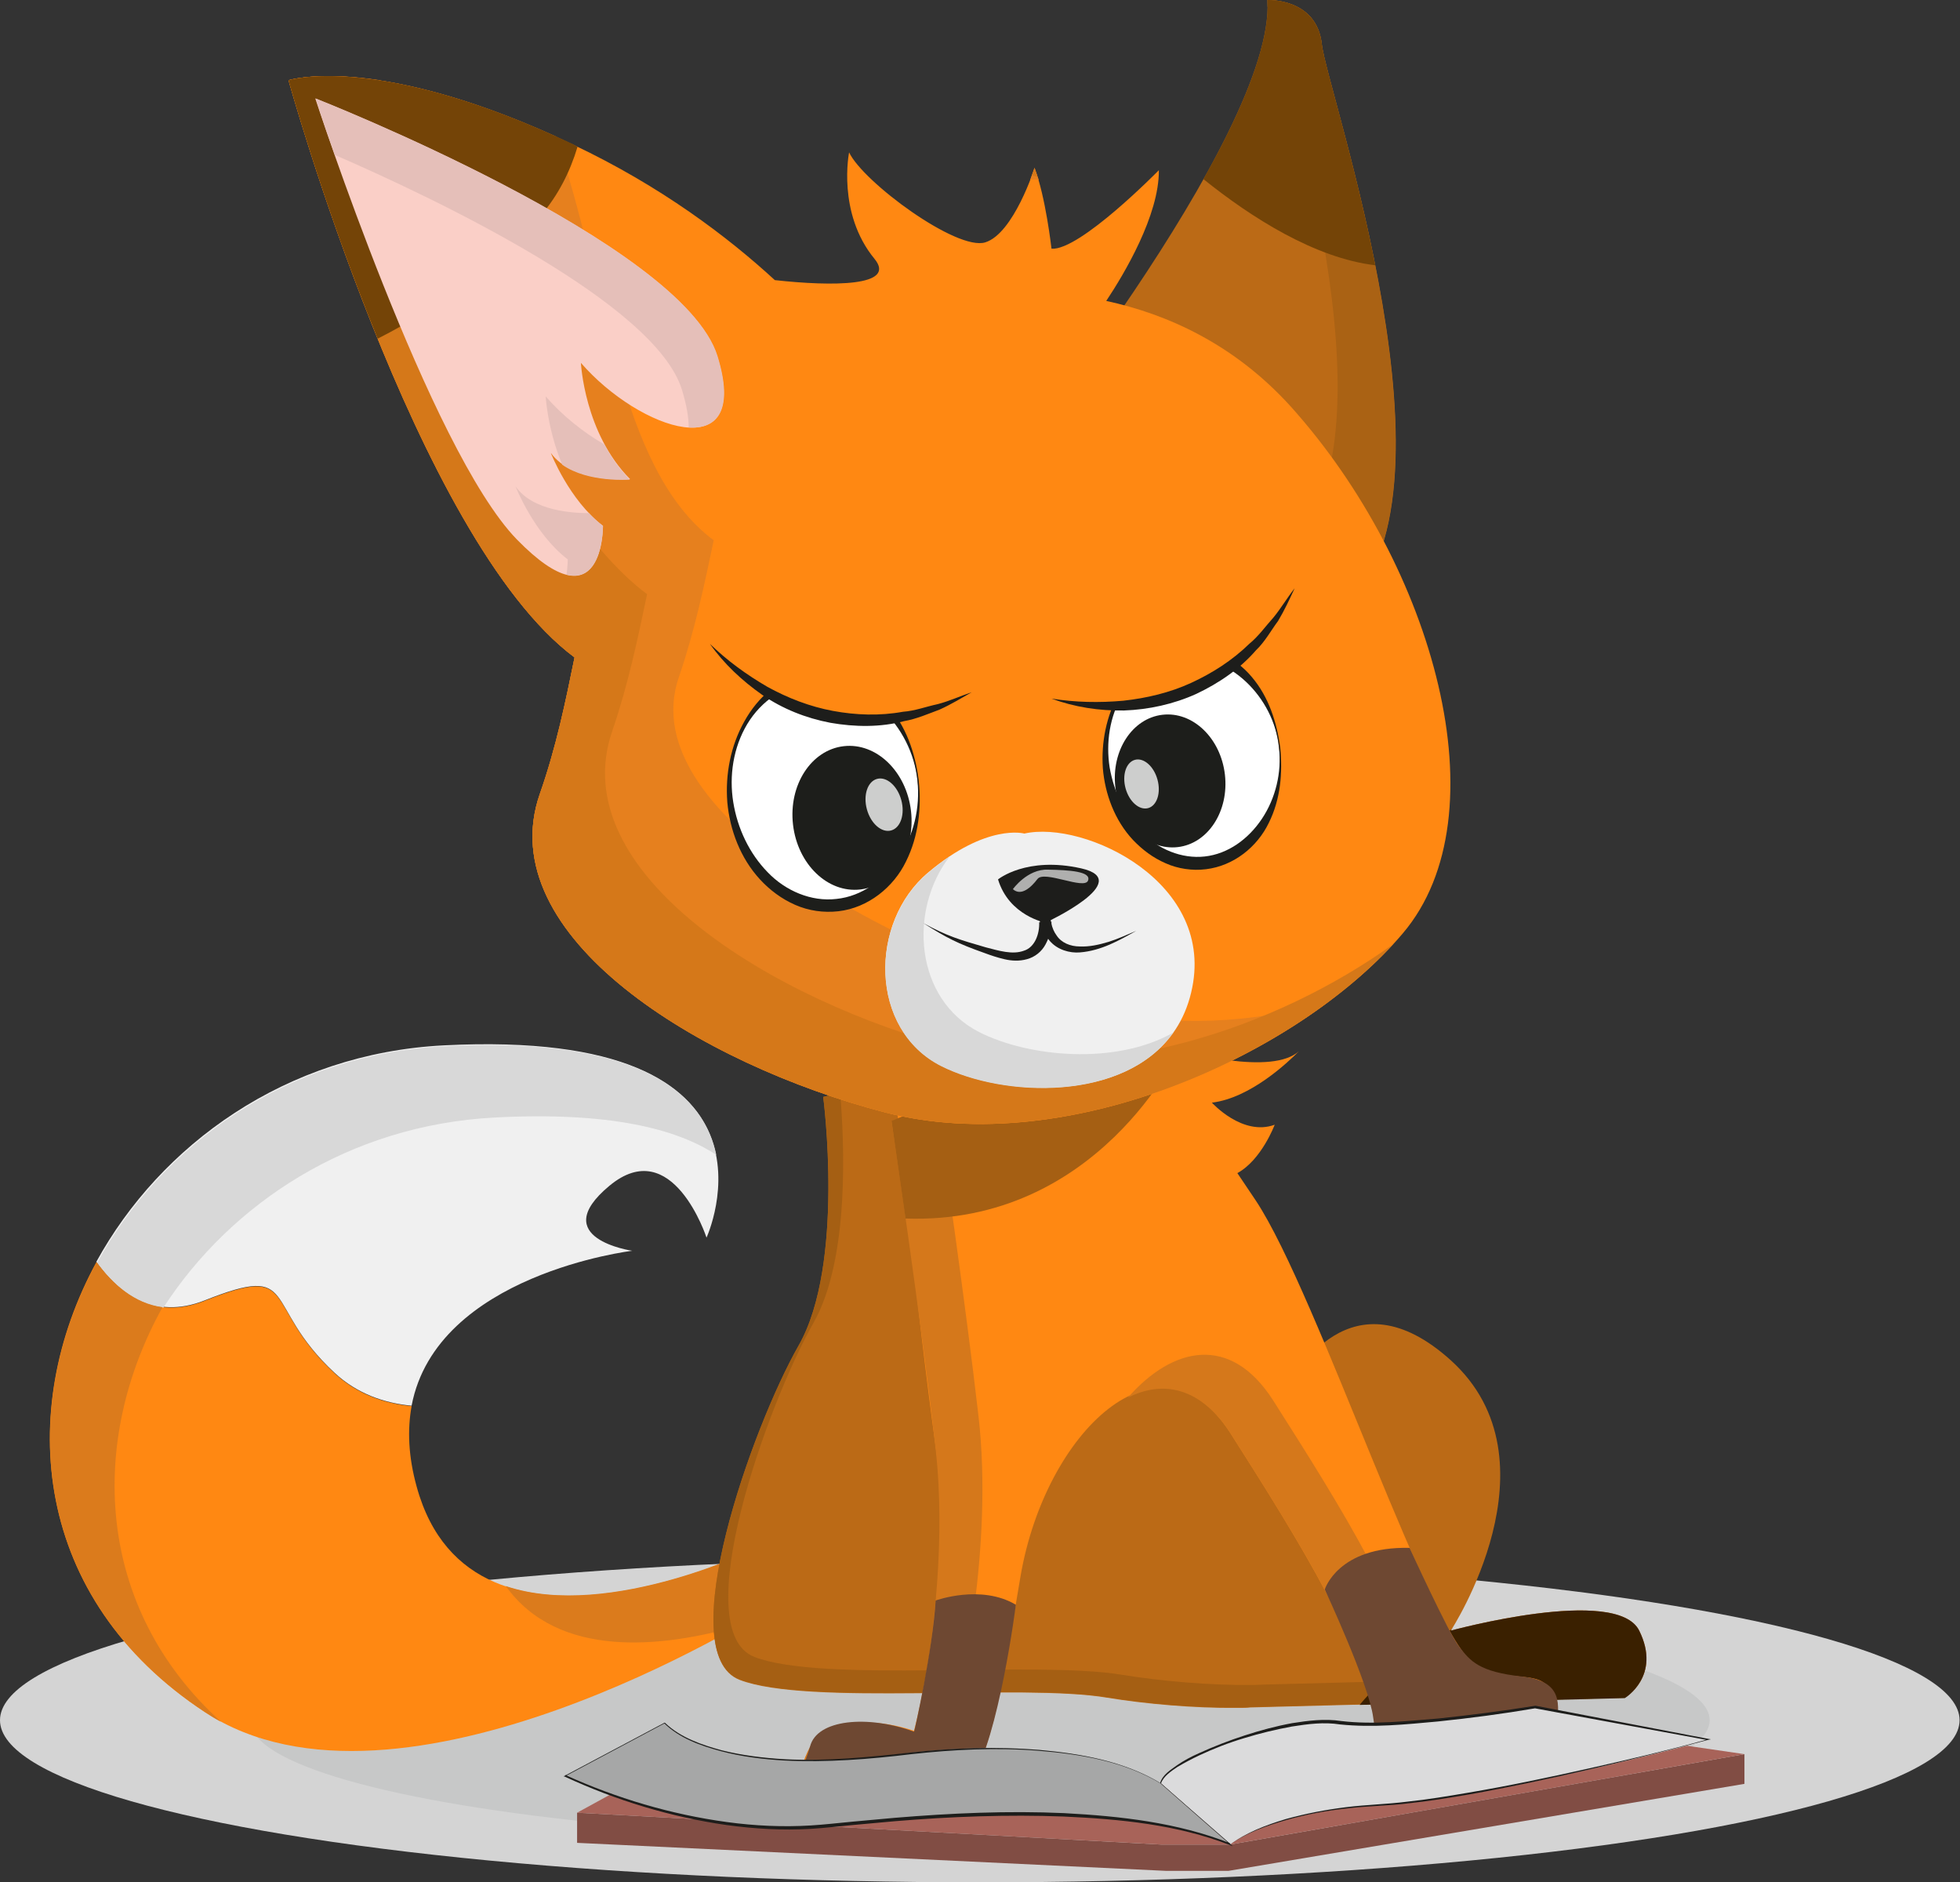
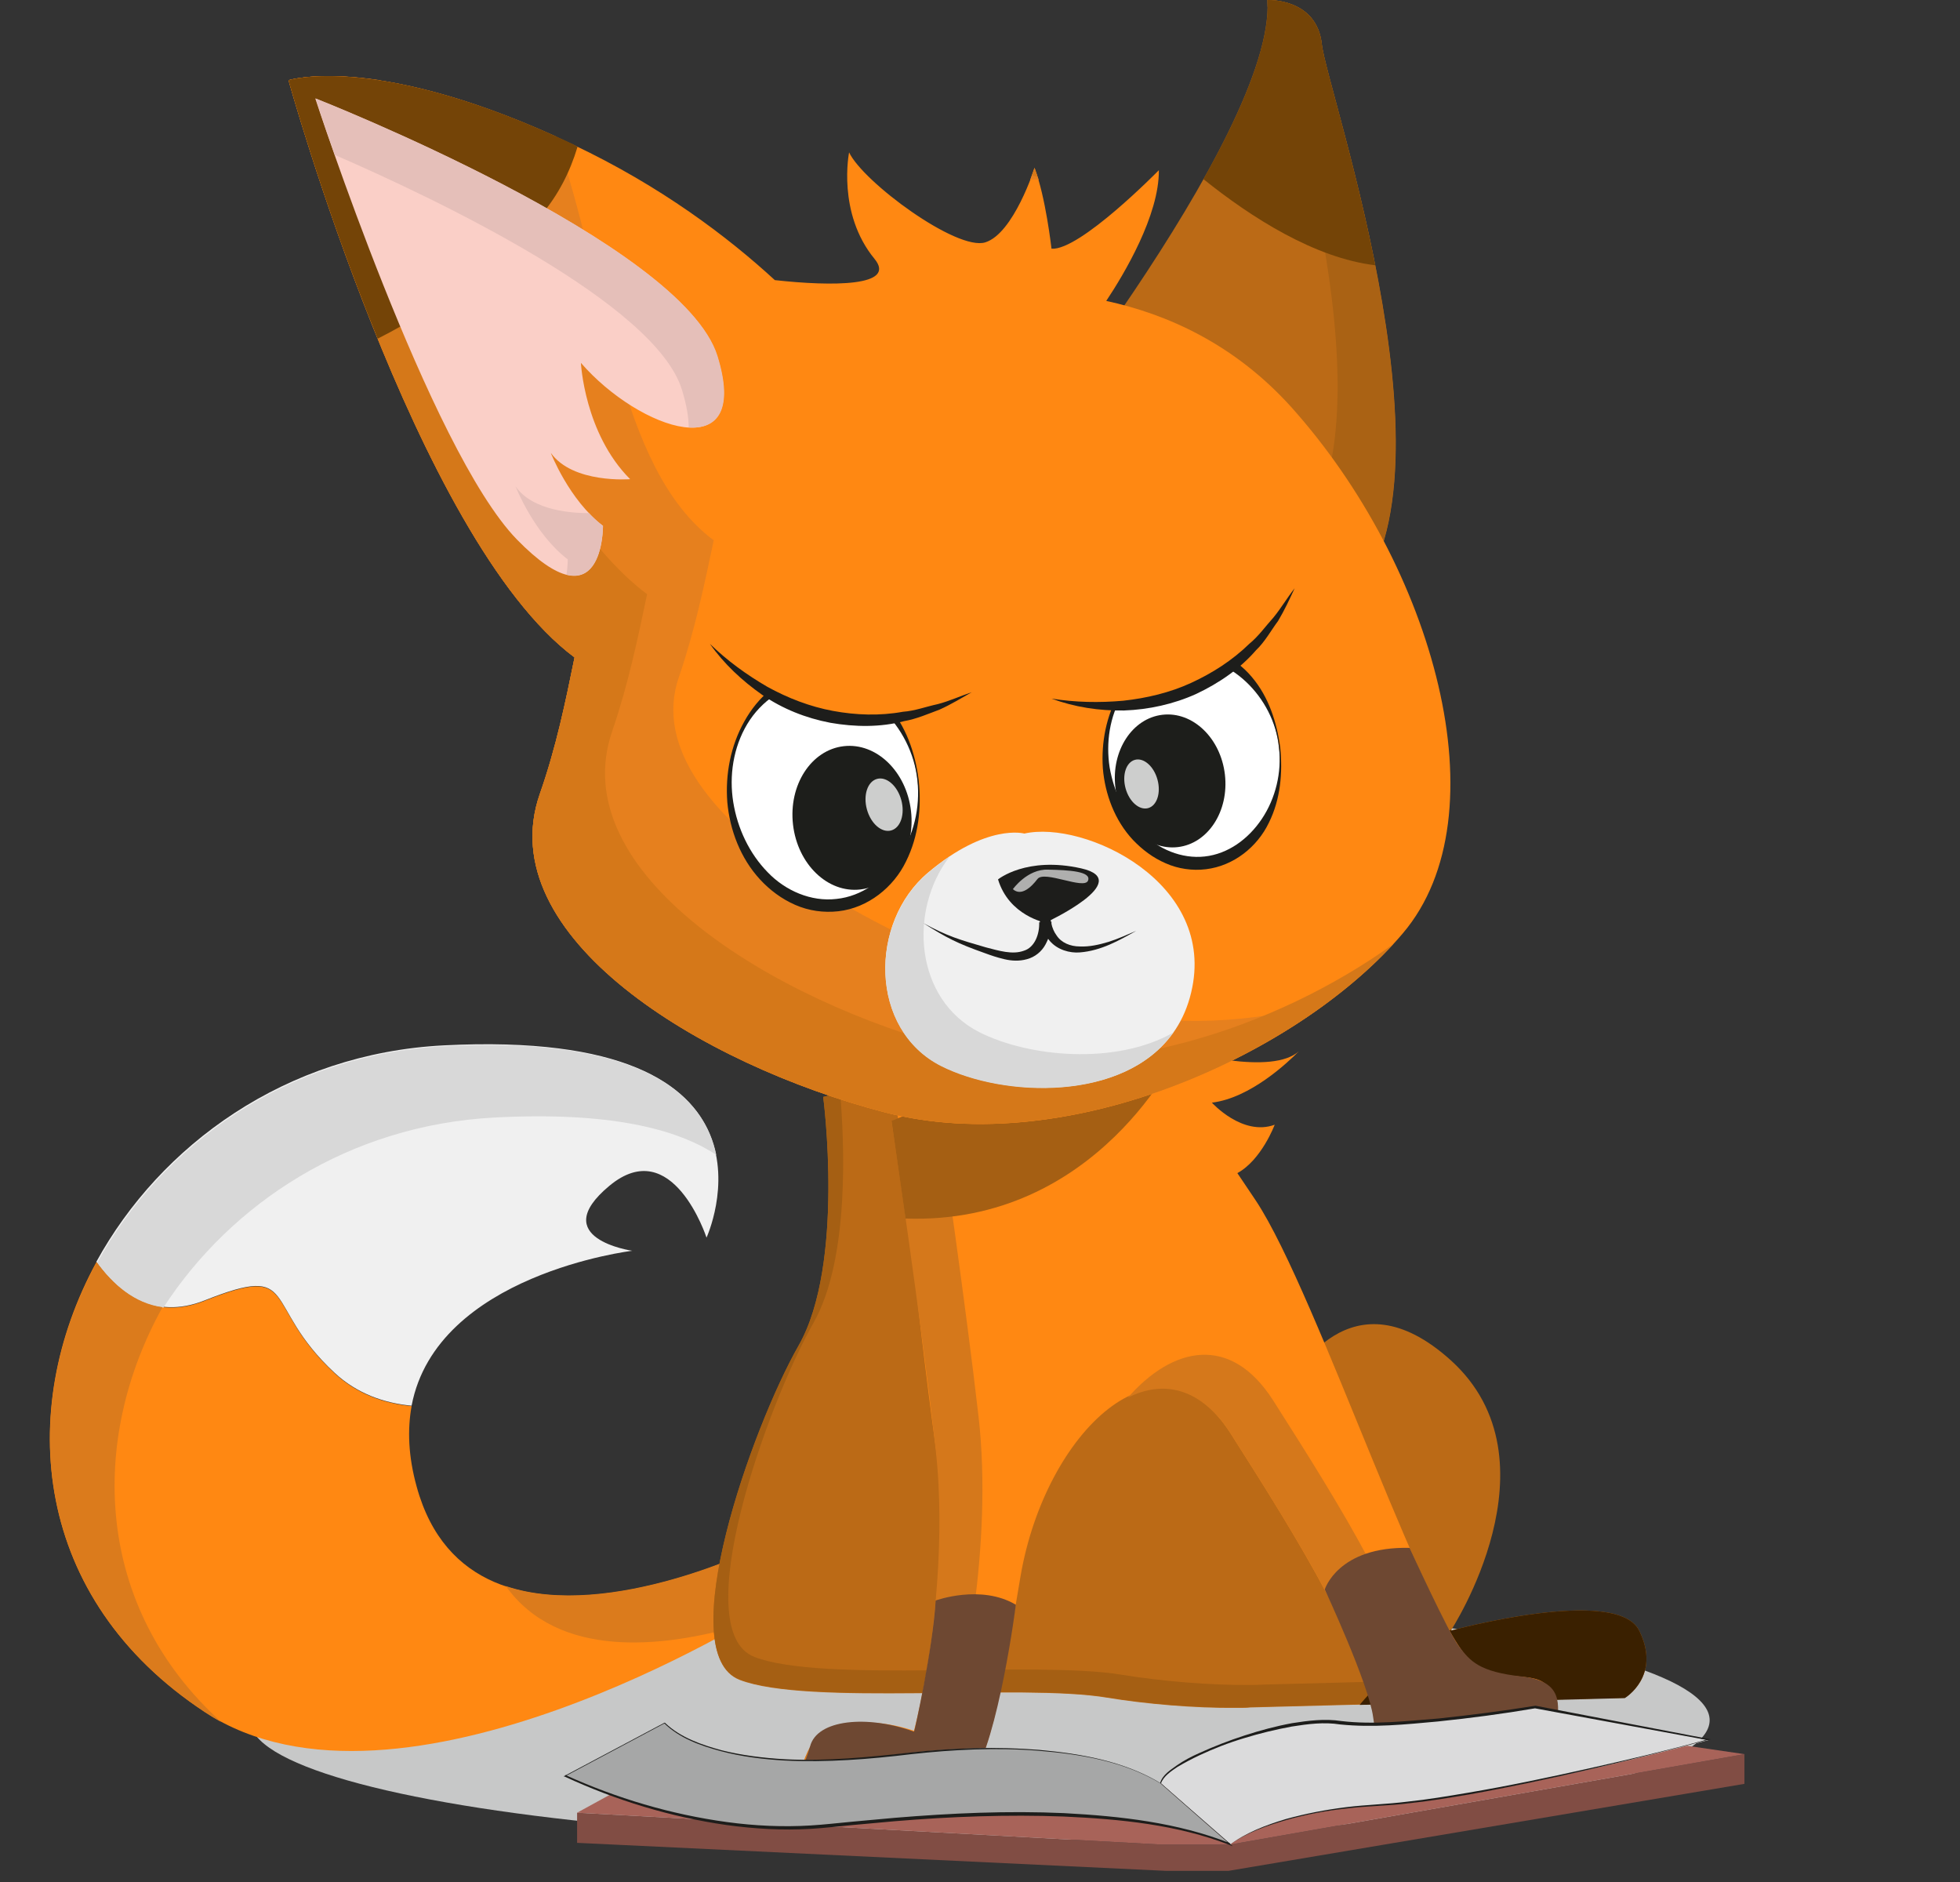
<svg xmlns="http://www.w3.org/2000/svg" version="1.1" id="Layer_1" x="0px" y="0px" width="461.9px" height="443.5px" viewBox="0 0 461.9 443.5" enable-background="new 0 0 461.9 443.5" xml:space="preserve">
  <rect x="0" y="0" width="461.9" height="443.5" fill="#333333" stroke="none" />
  <g>
-     <ellipse fill="#D4D4D4" cx="230.9" cy="405.3" rx="230.9" ry="38.2" />
    <ellipse fill="#C7C8C8" cx="230.9" cy="405.3" rx="172" ry="28.4" />
    <path fill="#FF8812" d="M98.2,350.3c-2-7.2-2.2-13.5-1.2-19l0,0c-6.4-0.6-12.8-2.8-18.1-7.7c-17.5-16.2-8-26.1-30.7-17.1   c-11.9,4.7-20.2-1.8-25.5-9.1v0C3.7,332.3,7.7,376.7,48.3,403.4c45.9,30.1,131.4-23.6,131.4-23.6l-0.1-15.5   C179.6,364.3,111.4,398.3,98.2,350.3z" />
    <path fill="#DB7B1C" d="M119.2,373.7c24.7,8.3,60.4-9.5,60.4-9.5l0.1,15.5c0,0-2.1,1.3-5.7,3.4C156.2,388.2,131.6,391,119.2,373.7z   " />
    <path fill="#F0F0F0" d="M166.5,291.6c0,0-8-24.6-22.9-12.2c-14.9,12.4,5.4,15.3,5.4,15.3s-46.1,5.5-52,36.5   c-6.4-0.6-12.8-2.8-18.1-7.7c-17.5-16.2-8-26.1-30.7-17.1c-11.9,4.7-20.2-1.8-25.5-9.1c15.1-27.5,44.6-49.1,81.9-51   C189.3,242,166.5,291.6,166.5,291.6z" />
    <path fill="#D8D8D8" d="M116.6,263.3c-34.4,1.8-62.2,20.3-78.1,44.8c-6.8-0.8-12-5.5-15.6-10.6c15.1-27.5,44.6-49.1,81.9-51   c47.8-2.5,61.3,12.3,64,25.6C159.4,265.9,143.4,261.9,116.6,263.3z" />
    <path fill="#BB6A16" d="M386.3,384.2c-5.3-10.7-44.4,0-44.4,0s26.2-40,0-63.7c-23.4-21.1-37,3-39.6,8.4   c-33.4-12.8-58.1-82.1-58.1-82.1L194,258.5c0,0,5.2,39.3-5.8,58.6c-11,19.3-29.9,72.5-13.9,78.7c16,6.2,66.3,0.8,86.6,4.2   c9.1,1.5,20.7,2.5,30.4,2.4l0,0l0.7,0c0.9,0,1.8,0,2.7-0.1l88.2-2.3C382.9,400.1,391.6,394.9,386.3,384.2z" />
    <g>
      <path fill="#A55F13" d="M386.4,394.6l-88.2,2.3c-0.9,0-1.7,0.1-2.7,0.1l-0.7,0l0,0c-9.6,0.1-21.2-0.9-30.4-2.4    c-20.4-3.4-70.6,2-86.6-4.2c-16-6.2,2.9-59.3,13.9-78.7c8.7-15.3,7.2-43.3,6.3-54.2l-4,0.9c0,0,5.2,39.3-5.8,58.6    c-11,19.3-29.9,72.5-13.9,78.7c16,6.2,66.3,0.8,86.6,4.2c9.1,1.5,20.7,2.5,30.4,2.4l0,0l0.7,0c0.9,0,1.8,0,2.7-0.1l88.2-2.3    c0,0,3.5-2.1,4.7-6.3C386.9,394.3,386.4,394.6,386.4,394.6z" />
-       <path fill="#A55F13" d="M306.7,321.8c-0.4,0.5-0.8,1-1.1,1.5c0.1,0,0.2,0.1,0.3,0.1C306.1,323,306.4,322.5,306.7,321.8z" />
    </g>
    <path fill="#3A2000" d="M341.9,384.2c0,0,0.1-0.1,0.2-0.3c-7.3,4.4-15.4,10.3-21.7,17.8l62.5-1.6c0,0,8.7-5.2,3.4-15.9   C381,373.5,341.9,384.2,341.9,384.2z" />
    <g>
      <path fill="#FF8812" d="M306.6,247.3c-0.1,0.1-0.3,0.3-0.5,0.5C306.3,247.6,306.5,247.4,306.6,247.3z" />
      <path fill="#FF8812" d="M306.6,247.3c0.2-0.2,0.3-0.3,0.3-0.3C306.8,247.1,306.7,247.2,306.6,247.3z" />
      <path fill="#FF8812" d="M348.4,392.8c-10.9-4.9-37.7-87.8-52.5-110c-1.4-2.1-2.8-4.2-4.3-6.4c5.7-3.1,8.8-11.4,8.8-11.4    c-7.6,2.8-14.8-5.2-14.8-5.2c9.1-1.1,17.9-9.5,20.5-12.1c-6.3,5.6-25.6,0.8-35.4-2.2c-4.1-6.1-6.9-10.2-6.9-10.2l-52.7,22.9    c0,0,5,51.4,9.4,82.6c4.4,31.2-5.1,67-5.1,67s-22.2-8.2-26.6,9.1c-4.4,17.3,13.1,12.5,28.4,10.4c15.3-2.1,17.5-21.9,23.3-55.9    c5.8-34,32.8-59.9,49.5-33.7c16.7,26.2,32,51,34.2,68.7c2.2,17.8,41.2,15.6,42-0.2C367,390.7,359.3,397.7,348.4,392.8z" />
    </g>
    <g>
      <path fill="#D5781B" d="M217.8,397.6c4.3-0.9,8.3,1.2,8.3,1.2s8.1-33.8,4.5-65.1c-3-26.2-8.3-62.6-9.9-73.8l-10.6,4.3    c0,0,6.9,45.9,10.4,77.3C222.9,362.9,219.9,385.4,217.8,397.6z" />
      <path fill="#D5781B" d="M334.2,398.6c-2.2-17.8-17.5-42.5-34.2-68.7c-10-15.6-23.6-12.7-34.2-0.6c8.3-4.2,17.2-2.5,24.3,8.6    c16.7,26.2,32,51,34.2,68.7c2.1,16.9,37.3,15.8,42,2C352.1,413.7,335.7,411.2,334.2,398.6z" />
      <path fill="#D5781B" d="M227.1,419.5c-15.3,2.1-32.8,6.9-28.4-10.4c0.4-1.4,0.3-1.5,0.8-2.7c-4,0.2-8.3,1.4-10.7,10.7    c-4.4,17.3,13.1,12.5,28.4,10.4c5.3-0.7,9-3.6,11.8-8.4C228.5,419.3,227.8,419.4,227.1,419.5z" />
    </g>
    <path fill="#A55F13" d="M277.8,247.5c0,0-19.1,41.2-64.4,39.6l-3.3-23l51.9-21.4L277.8,247.5z" />
    <path fill="#BB6A16" d="M234.3,113.3c0,0,66.3-81.3,64.4-113.3c0,0,11.6-0.5,12.8,10.4c1.1,10.9,35.4,107.6,4.7,133.5   C285.6,169.7,234.3,113.3,234.3,113.3z" />
    <path fill="#AA6214" d="M311.5,10.4C310.3-0.5,298.7,0,298.7,0c0,0.5,0,1,0,1.5c5.5,22.1,31.9,105.3,3.8,129   c-20.7,17.5-50.7-2.5-68.1-17.4c-0.1,0.1-0.1,0.2-0.1,0.2s51.2,56.4,81.9,30.5C346.8,118,312.6,21.3,311.5,10.4z" />
    <path fill="#FF8812" d="M304.2,95.8C290.8,81,275,74,260.7,70.9c4.2-6.3,12.5-20.2,12.4-30.8c0,0-18.6,19-25.3,18.5   c0,0-1.4-12.4-4-19c0,0-4.9,15.4-11.6,17.5c-6.7,2.1-28.8-14.2-32.1-21.2c0,0-2.9,14.3,6,25.1c5.3,6.5-9.9,6.5-23.5,5   c-11.1-10.2-26.8-22.1-47.5-31.9C89,12.2,68,18.9,68,18.9s29.9,108.1,67.4,136c-2.1,10.3-4.3,21.1-8.2,32.2   c-11.6,33.4,37.8,63.7,81.4,75c43.7,11.3,98.4-14.3,122-42.2C354.3,192,338,133.4,304.2,95.8z" />
    <g>
      <path fill="#E6801E" d="M259.4,237.8c-43.7-11.3-111-45-99.4-78.3c3.8-11.1,6-21.8,8.2-32.2c-23-17.1-25.2-61.2-37.3-95.2    C87.7,12.6,68,18.9,68,18.9s29.9,108.1,67.4,136c-2.1,10.3-4.3,21.1-8.2,32.2c-11.6,33.4,37.8,63.7,81.4,75    c34.8,9,76.6-5.5,104.1-25.8C295,241,276.3,242.2,259.4,237.8z" />
      <path fill="#E6801E" d="M243.8,39.5c0,0-0.4,1.1-1,2.8c0.7,0,1.3,0,2,0.1C244.4,41.4,244.1,40.4,243.8,39.5z" />
    </g>
    <g>
      <path fill="#D57819" d="M244.5,41.7c-0.2-0.8-0.5-1.5-0.7-2.1c0,0-0.2,0.7-0.6,1.7C243.6,41.4,244.1,41.6,244.5,41.7z" />
      <path fill="#D57819" d="M225.7,247.2c-43.7-11.3-93-41.6-81.4-75c3.8-11.1,6-21.8,8.2-32.2c-28.9-21.5-53.2-90.4-62.9-121.1    C75,16.7,68,18.9,68,18.9s29.9,108.1,67.4,136c-2.1,10.3-4.3,21.1-8.2,32.2c-11.6,33.4,37.8,63.7,81.4,75    c42.4,10.9,95.1-12.8,119.8-39.7C300.9,242.2,260,256,225.7,247.2z" />
    </g>
    <path fill="#F0F0F0" d="M241.4,196.4c0,0-8.8-2.5-22.7,9.2c-13.9,11.7-13.9,36.9,3.1,45.5c17,8.6,52.7,8.8,58.9-17.2   C287,207.9,255.5,193.2,241.4,196.4z" />
    <path fill="#D8D8D8" d="M230.8,243.2c-15.2-7.7-16.8-28.7-7-41.4c-1.6,1.1-3.3,2.3-5.1,3.9c-13.9,11.7-13.9,36.9,3.1,45.5   c14.7,7.4,43.1,8.5,54.7-7.9C262.9,251,242.5,249.1,230.8,243.2z" />
    <path fill="#1D1D1B" d="M235.2,207.2c0,0,6.7-5.5,19.6-2.6c12.9,2.9-8.4,12.8-8.4,12.8S237.8,215.8,235.2,207.2z" />
    <path fill="#1D1D1B" d="M247.8,217.2c0,1.9-0.5,3.6-1.4,5.3c-0.9,1.7-2.5,3-4.4,3.5c-1.8,0.5-3.6,0.4-5.3,0   c-1.7-0.4-3.2-0.9-4.8-1.5c-6.2-2.2-8.8-3.5-14.3-7c5.7,3.1,8.5,3.9,14.7,5.7c3.1,0.8,6.3,1.8,9,0.8c2.6-0.8,3.7-4,3.6-6.7   L247.8,217.2z" />
    <path fill="#1D1D1B" d="M247.5,214.5c-0.1,2,0.3,4.3,1.5,5.9c1.1,1.7,3.2,2.6,5.5,2.6c2.2,0.1,4.5-0.4,6.8-1.1   c2.2-0.7,4.4-1.7,6.5-2.6c-4.1,2.3-8.3,4.7-13.3,5.1c-2.4,0.2-5.3-0.6-7.1-2.7c-1.8-2.1-2.6-4.6-2.7-7.3L247.5,214.5z" />
    <g>
      <ellipse transform="matrix(0.993 -0.115 0.115 0.993 -20.191 23.629)" fill="#FFFFFF" cx="194.2" cy="186.4" rx="22.3" ry="27" />
      <path fill="#1D1E1B" d="M216.2,183.9c-1.3-12.9-12.7-24.2-25-23.1c-6.1,0.4-11.8,4.3-15.1,9.8c-3.3,5.5-4.3,12.2-3.3,18.4    c1,6.2,3.8,12.1,8.1,16.5c4.2,4.4,10.3,7,16.2,6.3c6-0.6,11.3-4.5,14.7-9.7C215.3,196.9,216.9,190.3,216.2,183.9z M216.5,183.8    c0.7,6.4,0,13.2-3,19.2c-2.9,6-8.9,10.9-15.9,11.7c-3.5,0.4-7-0.1-10.2-1.5c-3.2-1.4-6-3.5-8.3-6c-4.6-5-7.1-11.6-7.7-18.2    c-0.5-6.6,0.8-13.3,4-19c1.6-2.9,3.7-5.5,6.3-7.6c2.6-2.1,5.8-3.5,9.2-4c6.9-1,13.9,2.3,18.1,7.5    C213.5,171,215.7,177.4,216.5,183.8z" />
    </g>
    <ellipse transform="matrix(0.993 -0.115 0.115 0.993 -20.867 24.444)" fill="#1D1E1B" cx="200.9" cy="192.7" rx="14" ry="17" />
    <g>
      <ellipse transform="matrix(0.993 -0.115 0.115 0.993 -18.695 33.588)" fill="#FFFFFF" cx="281.1" cy="178.5" rx="20.6" ry="25" />
      <path fill="#1D1E1B" d="M301.4,176.1c-1.2-11.9-11.8-22.2-23-21.3c-5.6,0.4-10.9,3.9-13.9,9c-3,5-3.9,11.2-3,17    c1,5.7,3.5,11.2,7.5,15.2c3.9,4.1,9.5,6.4,14.9,5.8c5.5-0.6,10.3-4.1,13.5-8.9C300.6,188.1,302.1,182,301.4,176.1z M301.7,176.1    c0.6,5.9,0.1,12.2-2.7,17.8c-2.7,5.6-8.2,10.1-14.8,10.9c-3.2,0.4-6.6-0.1-9.5-1.4c-3-1.3-5.5-3.2-7.7-5.5    c-4.3-4.6-6.6-10.8-7.1-16.9c-0.4-6.1,0.8-12.3,3.8-17.6c1.5-2.6,3.4-5.1,5.9-7c2.4-1.9,5.4-3.3,8.6-3.8c6.4-1,12.9,2.2,16.8,6.9    C299,164.2,300.9,170.2,301.7,176.1z" />
    </g>
    <ellipse transform="matrix(0.993 -0.115 0.115 0.993 -19.371 33.015)" fill="#1D1E1B" cx="275.9" cy="184" rx="13" ry="15.7" />
    <g opacity="0.78">
      <g>
        <g>
          <ellipse transform="matrix(0.964 -0.264 0.264 0.964 -42.702 61.862)" fill="#FFFFFF" cx="208.5" cy="189.6" rx="4.2" ry="6.3" />
        </g>
      </g>
    </g>
    <g opacity="0.78">
      <g>
        <g>
          <ellipse transform="matrix(0.964 -0.264 0.264 0.964 -39.254 77.733)" fill="#FFFFFF" cx="269.2" cy="184.7" rx="3.9" ry="5.9" />
        </g>
      </g>
    </g>
    <path opacity="0.69" fill="#F0F0F0" d="M238.7,209.5c0,0,3.4-4.8,8.3-4.6c4.9,0.1,10.3,0.4,9.4,2.6c-0.9,2.2-10.3-2.5-11.9-0.4   C242.9,209.2,240.6,211.2,238.7,209.5z" />
    <path fill="#744407" d="M324.1,62.5c-5-25.2-12.1-47.3-12.6-52.1C310.3-0.5,298.7,0,298.7,0c0.6,10.4-5.9,25.9-15.1,42.2   C294.8,51.2,309.8,60.8,324.1,62.5z" />
    <path fill="#6E4832" d="M220.5,377.1c0,0,10.7-3.9,18.9,1c0,0-4,31.4-10.4,41c-6.4,9.6-10.3,10.4-29.1,10.7   c-18.7,0.3-10.7-11.9-9-18.3c1.6-6.4,13.5-7.5,24.5-3.5C215.5,408,219.8,388.6,220.5,377.1z" />
    <path fill="#6E4832" d="M312.2,374.5c0,0,3.1-10.2,20-9.8c0,0,9.1,20,11.7,23.3c2.6,3.4,4.7,5.9,14.7,7c10,1.1,8.8,6.7,8.2,12.3   c-0.6,5.6-9.1,13-24,11.8c-14.9-1.3-18.2-6.7-19.2-14.5C322.6,396.8,312.2,374.5,312.2,374.5z" />
    <g>
      <path fill="#FF8812" d="M247.8,164.6c0,0,37.8,11.7,57.2-26L247.8,164.6z" />
      <path fill="#1D1D1B" d="M247.8,164.6c5.6,0.9,11.3,1,16.9,0.5c5.5-0.6,11-1.9,16-4.2c5-2.3,9.7-5.3,13.7-9.2    c2.2-1.8,3.8-4.1,5.7-6.2c1.8-2.2,3.2-4.6,5-6.9c-1.2,2.6-2.4,5.2-3.9,7.7c-1.7,2.3-3.1,4.9-5.2,6.9c-3.8,4.4-8.8,7.8-14.1,10.3    c-5.3,2.4-11.2,3.7-17,3.9C259,167.5,253.2,166.6,247.8,164.6z" />
    </g>
    <g>
      <path fill="#FF8812" d="M167.3,151.7c0,0,24.3,31.2,61.8,11.4L167.3,151.7z" />
      <path fill="#1D1D1B" d="M167.3,151.7c4.1,4,8.7,7.3,13.5,10.1c4.9,2.7,10.1,4.7,15.5,5.7c5.4,1,11,1.2,16.5,0.2    c2.8-0.2,5.4-1.2,8.2-1.8c2.7-0.7,5.3-1.9,8-2.8c-2.5,1.4-4.9,2.9-7.6,4.1c-2.7,1-5.4,2.2-8.3,2.7c-5.6,1.5-11.7,1.4-17.4,0.4    c-5.8-1.1-11.3-3.3-16.1-6.6C174.9,160.4,170.6,156.4,167.3,151.7z" />
    </g>
    <g>
      <polygon fill="#814D44" points="136,434.2 274.8,440.8 289.5,440.8 411.1,420.3 411.1,413.3 289.9,434.6 273.6,434.6 136,427.1       " />
      <polygon fill="#A86359" points="136,427.1 161.2,413.3 273.6,420.2 361.1,406 411.1,413.3 289.9,434.6 273.6,434.6   " />
      <g>
        <path fill="#DBDBDC" d="M289.9,434.6c0,0,9.3-7.9,34.9-9.2c25.6-1.4,77.8-15.4,77.8-15.4l-40.8-7.7c0,0-34.1,5.6-46.2,3.6     c-12.1-2-41.1,8.7-42,14.3L289.9,434.6z" />
        <path fill="#1D1D1B" d="M289.9,434.6c3.9-2.9,8.5-4.6,13.1-6c4.7-1.3,9.4-2.2,14.2-2.8c4.8-0.6,9.7-0.7,14.4-1.3     c4.8-0.5,9.6-1.3,14.3-2.1c9.5-1.6,19-3.6,28.4-5.7c9.4-2.1,18.8-4.3,28.2-6.9l0,0.2l-40.8-7.5l0.1,0c-7.6,1.3-15.2,2.3-22.9,3.1     c-7.7,0.7-15.3,1.5-23.1,0.7c-3.8-0.6-7.6-0.1-11.4,0.5c-3.8,0.7-7.5,1.6-11.1,2.7c-3.7,1.1-7.3,2.5-10.7,4.1     c-1.7,0.8-3.4,1.7-5.1,2.7c-1.5,1-3.3,2.2-3.9,3.9l-0.1-0.1L289.9,434.6z M289.9,434.6l-16.4-14.3l-0.1-0.1l0-0.1     c0.6-2,2.5-3.1,4-4.2c1.6-1.1,3.3-2,5.1-2.8c3.5-1.6,7.1-3,10.8-4.2c3.7-1.2,7.4-2.2,11.2-2.9c3.8-0.6,7.7-1.1,11.6-0.5     c7.6,0.9,15.3,0,22.9-0.6c7.6-0.8,15.3-1.8,22.8-3l0.1,0l0,0l40.7,7.8l0.6,0.1l-0.5,0.1c-18.7,4.9-37.5,9.5-56.5,12.9     c-4.8,0.8-9.5,1.6-14.4,2.1c-4.8,0.6-9.7,0.6-14.4,1.2c-4.8,0.5-9.6,1.4-14.2,2.7C298.4,430.2,293.8,431.8,289.9,434.6z" />
      </g>
      <g>
        <path fill="#A6A7A7" d="M273.6,420.2c0,0-16.8-12.5-61.6-6.9c-44.8,5.7-55.4-7.4-55.4-7.4l-23.5,12.5c0,0,30.8,15.2,61.9,11.8     c31.2-3.4,70.6-5.5,94.8,4.3L273.6,420.2z" />
        <path fill="#1D1D1B" d="M273.5,420.2c-8.6-5.2-18.8-6.9-28.7-7.7c-10-0.8-20-0.3-30,0.8c-9.9,1.2-20,2-30,1.5     c-5-0.3-10-0.9-14.9-2.2c-4.8-1.3-9.7-3-13.4-6.6l0.2,0l-23.5,12.5l0-0.3c12.1,5.5,24.9,9.3,38.1,11.1c6.6,0.9,13.2,1.2,19.8,0.8     c3.3-0.2,6.6-0.6,9.9-0.9l9.9-0.9c13.3-1.1,26.6-1.7,39.9-1.1c13.2,0.7,26.7,2.2,39.1,7.1l-0.1,0.2L273.5,420.2z M273.6,420.2     l16.4,14.3l0.5,0.5l-0.7-0.3c-12.4-4.8-25.8-6.1-39.1-6.7c-13.3-0.5-26.6,0-39.8,1.1L201,430c-3.3,0.3-6.6,0.7-9.9,0.9     c-6.7,0.4-13.3,0-19.9-0.9c-13.2-1.9-26-5.8-38.1-11.4l-0.3-0.1l0.3-0.1l23.5-12.5l0.1,0l0.1,0.1c3.6,3.4,8.5,5.1,13.3,6.4     c4.8,1.2,9.8,1.8,14.8,2.1c10,0.5,20-0.5,29.9-1.6c10-1.1,20.1-1.4,30.1-0.6C254.7,413.2,264.9,414.9,273.6,420.2z" />
      </g>
    </g>
    <path fill="#744407" d="M135.1,34C89,12.2,68,18.9,68,18.9s8,29,21,60.9c15.9-8.1,29.5-18.5,38.6-29.2c3.9-4.6,6.7-10,8.5-16   C135.8,34.4,135.4,34.2,135.1,34z" />
    <g>
      <path fill="#FACFC7" d="M74.3,23.2c0,0,86.4,33.9,94.7,60.7c8.3,26.7-18.4,17.4-32.1,1.6c0,0,0.8,16.6,11.6,27.4    c0,0-13.5,1.1-18.7-6.2c0,0,4.3,11.1,12.3,17.2c0,0,0.2,24.2-20.3,3.2C101.3,106,74.3,23.2,74.3,23.2z" />
    </g>
    <g>
-       <path fill="#E5BFB9" d="M128.6,93.4c3.9,4.5,8.9,8.5,13.8,11.3c1.5,2.9,3.5,5.7,6,8.3c0,0-9.8,0.8-15.9-3.5    C129,101.1,128.6,93.4,128.6,93.4z" />
      <path fill="#E5BFB9" d="M160.7,91.8c-6.3-20.3-57.4-44.7-81.8-55.3c-2.9-8.1-4.5-13.3-4.5-13.3s86.4,33.9,94.7,60.7    c3.9,12.7,0,17.3-6.8,16.8C162.3,98.3,161.8,95.4,160.7,91.8z" />
      <path fill="#E5BFB9" d="M133.8,131.8c-8-6.1-12.3-17.2-12.3-17.2c4.1,5.9,13.8,6.3,17.3,6.3c1,1.1,2.1,2.1,3.3,3    c0,0,0.1,13.7-8.6,11.5C133.8,133.4,133.8,131.8,133.8,131.8z" />
    </g>
    <path fill="#DB7B1C" d="M38.3,308c-6.7-0.9-11.8-5.5-15.5-10.6l0,0C3.7,332.3,7.7,376.7,48.3,403.4c1.2,0.8,2.5,1.6,3.8,2.3   C22.2,378.6,20.9,339.3,38.3,308z" />
  </g>
</svg>